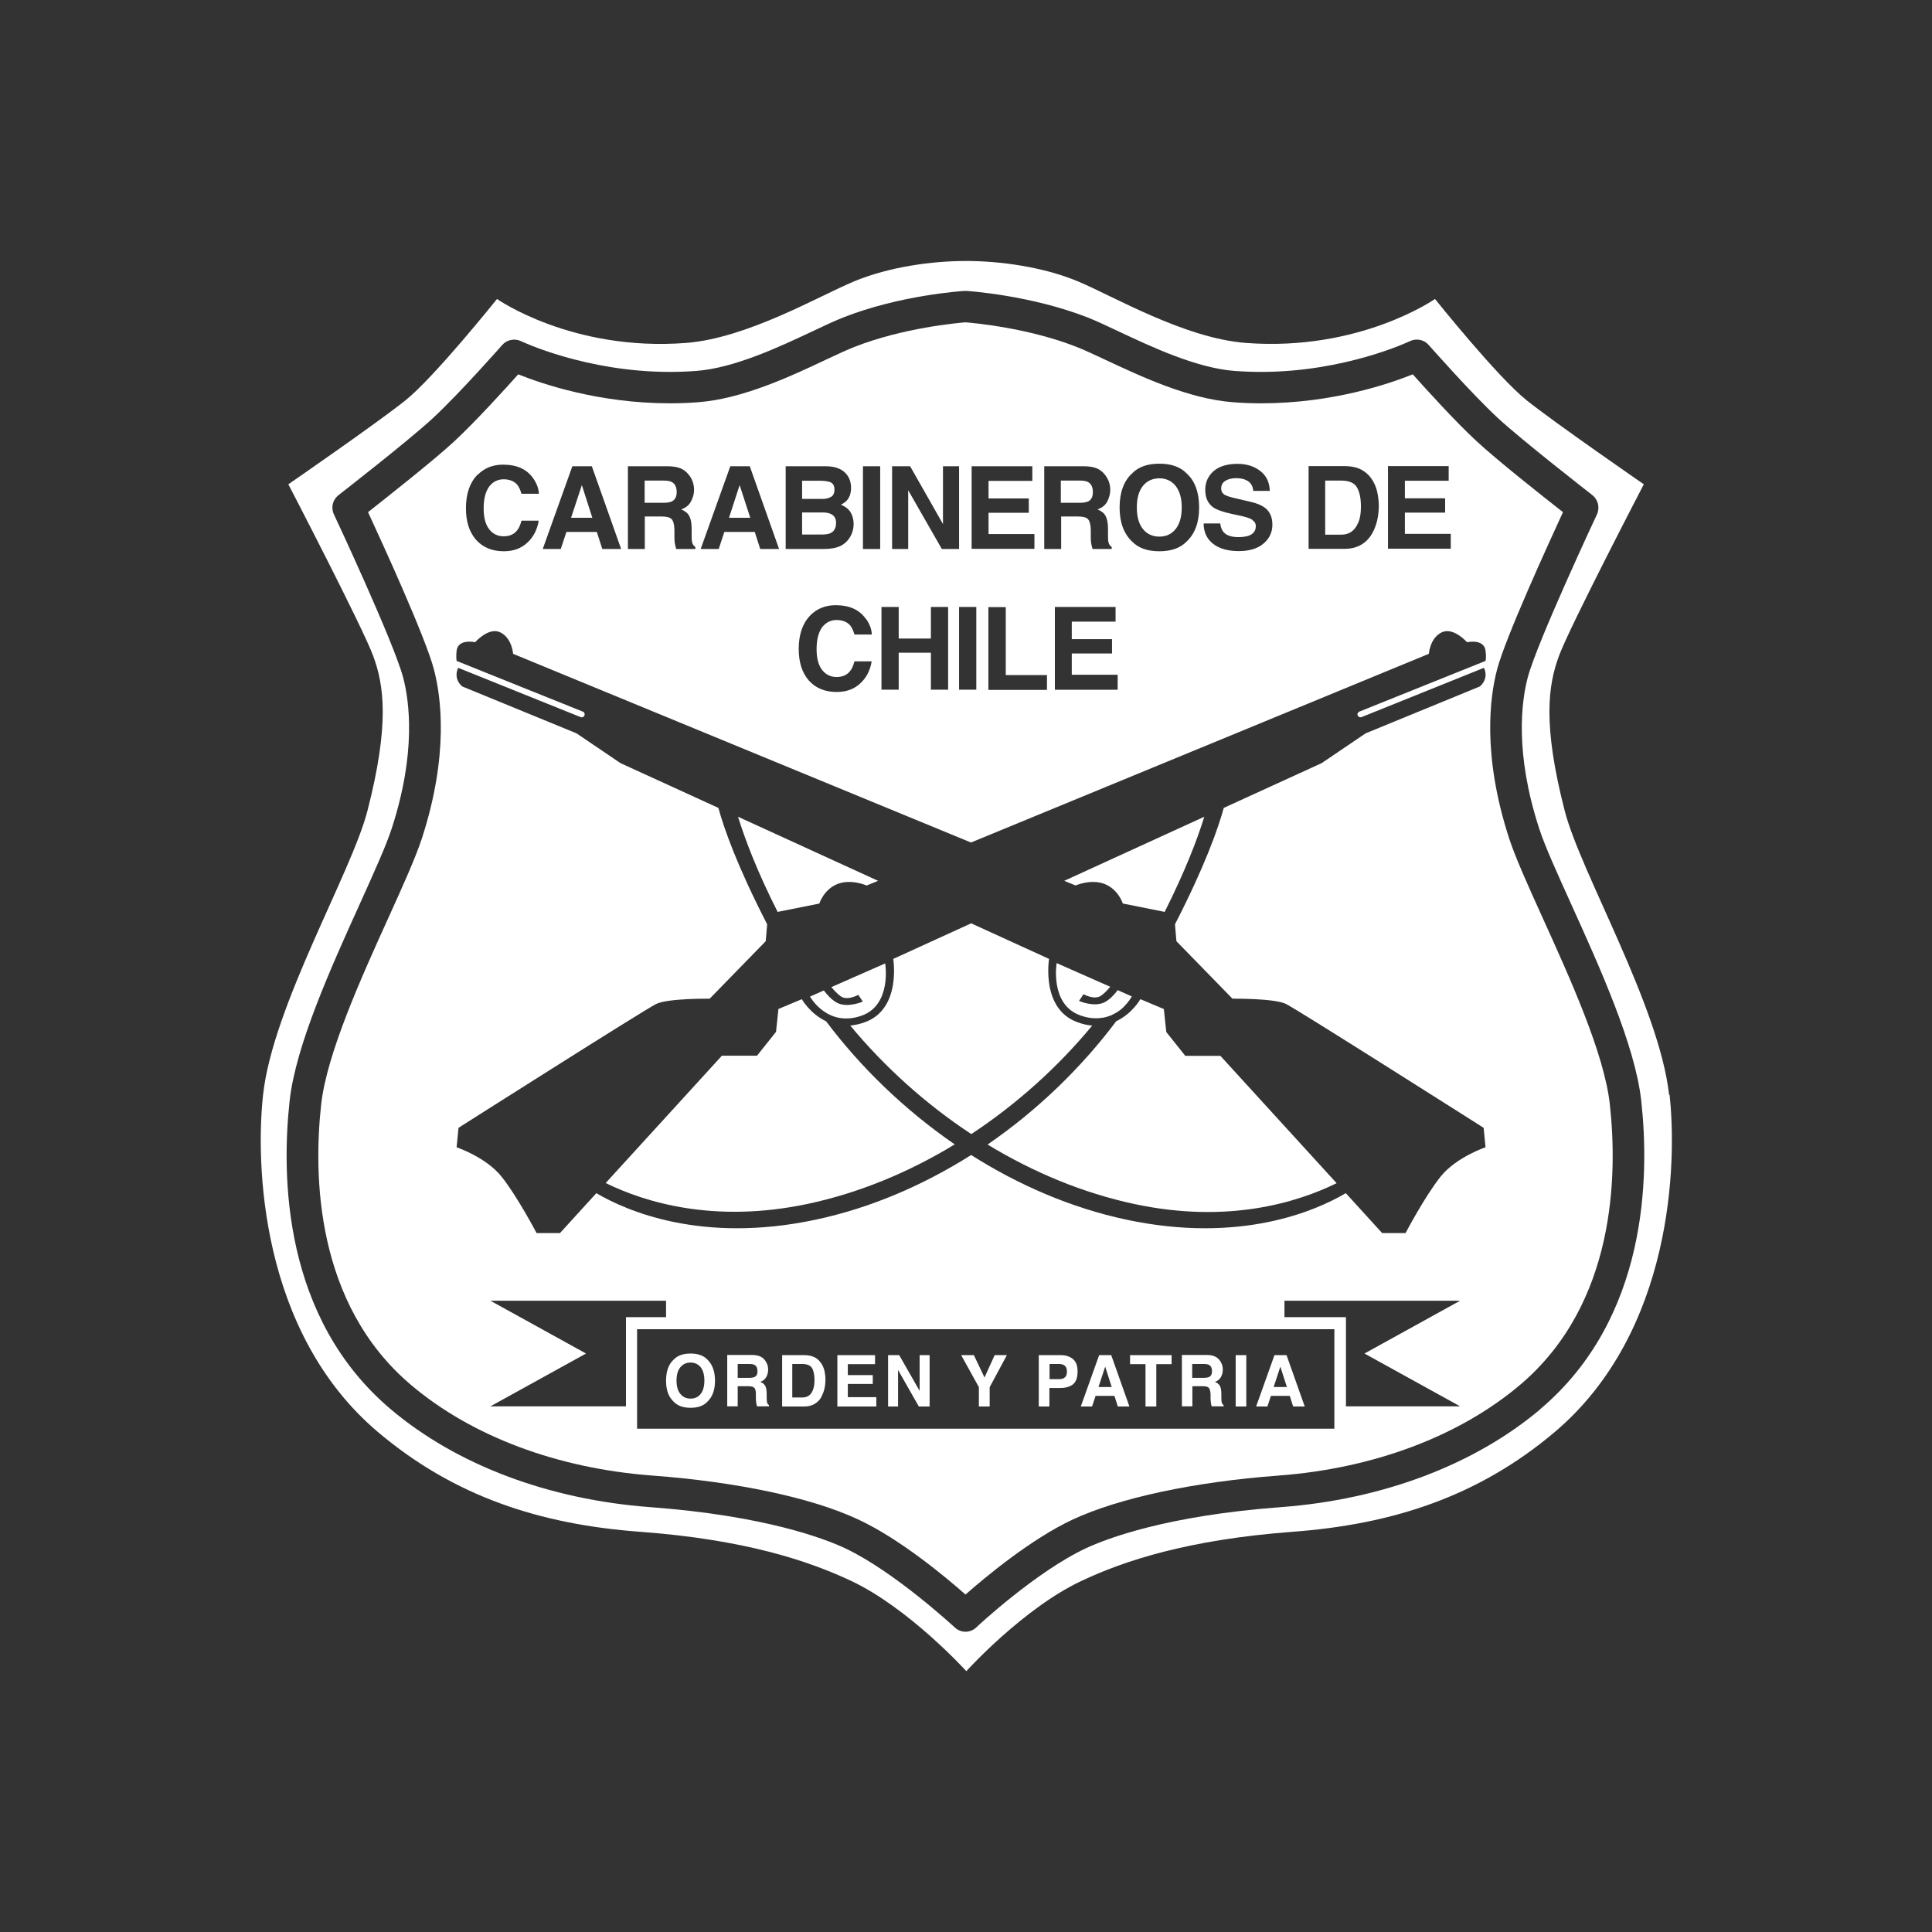
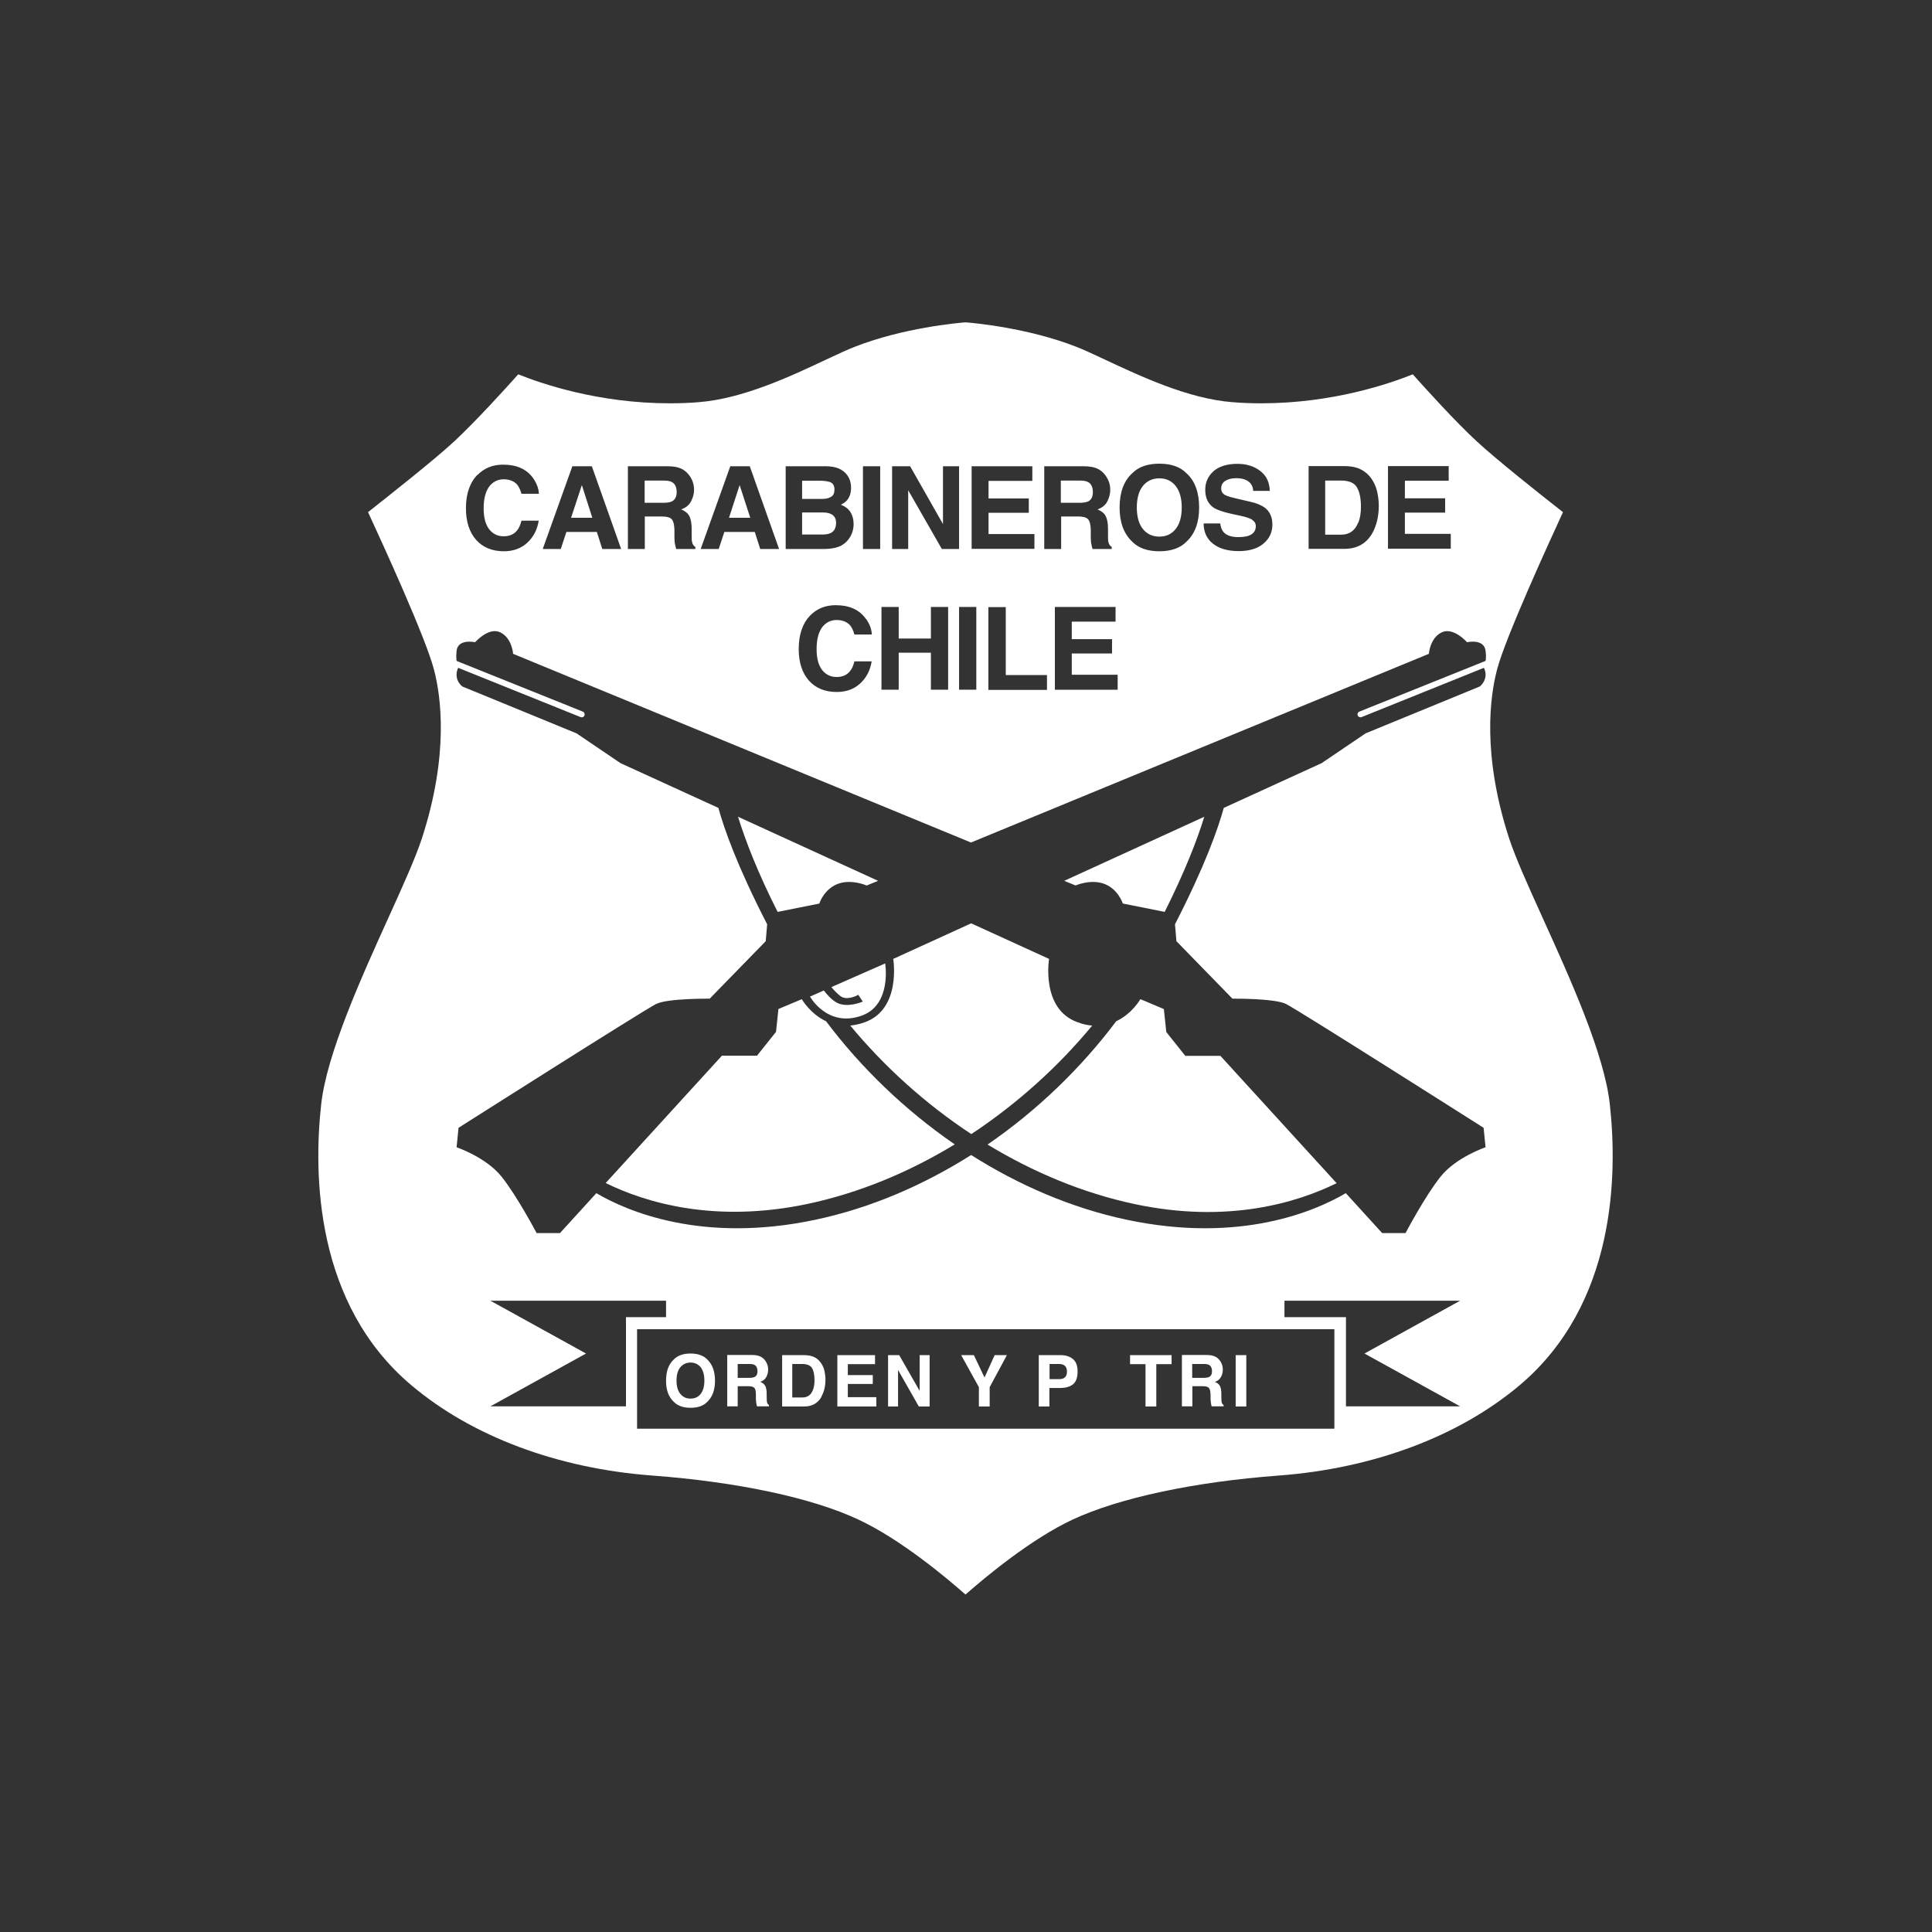
<svg xmlns="http://www.w3.org/2000/svg" id="Capa_1" viewBox="0 0 120 120">
  <rect x="0" y="0" width="120" height="120" fill="#333333" stroke="none" />
  <defs>
    <style>.cls-1{fill:#fff;}</style>
  </defs>
-   <path class="cls-1" d="M68.05,86.7h1.17l.21,.66h.72l-1.13-3.19h-.75l-1.14,3.19h.7l.22-.66Zm.6-1.8l.4,1.25h-.82l.41-1.25Z" />
  <path class="cls-1" d="M51.01,86.76c.17-.29,.26-.65,.26-1.08,0-.17-.02-.34-.06-.53-.04-.18-.12-.36-.23-.51-.14-.2-.32-.33-.54-.4-.13-.04-.3-.07-.49-.07h-1.37v3.19h1.37c.48,0,.84-.2,1.07-.59Zm-1.8,.04v-2.08h.62c.3,0,.51,.09,.61,.26,.1,.17,.15,.42,.15,.75,0,.24-.03,.44-.1,.61-.12,.31-.34,.46-.66,.46h-.62Z" />
  <polygon class="cls-1" points="71.15 87.36 71.82 87.36 71.82 84.73 72.77 84.73 72.77 84.17 70.19 84.17 70.19 84.73 71.15 84.73 71.15 87.36" />
  <path class="cls-1" d="M74.05,86.1h.65c.19,0,.31,.03,.38,.1,.07,.07,.1,.2,.11,.41v.3c0,.09,.02,.18,.03,.27,0,.04,.02,.1,.04,.17h.74v-.08c-.06-.04-.11-.1-.12-.18-.01-.05-.02-.15-.02-.3v-.21c0-.22-.03-.39-.09-.5-.06-.11-.16-.19-.31-.25,.18-.06,.3-.16,.38-.31,.08-.15,.11-.3,.11-.45,0-.13-.02-.24-.06-.34-.04-.1-.09-.19-.16-.27-.08-.1-.18-.17-.3-.22-.12-.05-.28-.08-.5-.08h-1.52v3.19h.65v-1.25Zm0-1.38h.74c.14,0,.24,.02,.31,.06,.12,.07,.18,.2,.18,.39,0,.18-.06,.3-.19,.36-.07,.03-.18,.05-.32,.05h-.72v-.86Z" />
  <polygon class="cls-1" points="54.43 86.78 52.66 86.78 52.66 85.96 54.21 85.96 54.21 85.41 52.66 85.41 52.66 84.73 54.35 84.73 54.35 84.17 52.01 84.17 52.01 87.36 54.43 87.36 54.43 86.78" />
  <rect class="cls-1" x="76.75" y="84.17" width=".66" height="3.19" />
  <polygon class="cls-1" points="55.78 85.09 57.07 87.36 57.74 87.36 57.74 84.17 57.12 84.17 57.12 86.39 55.85 84.17 55.16 84.17 55.16 87.36 55.78 87.36 55.78 85.09" />
  <polygon class="cls-1" points="60.8 87.36 61.47 87.36 61.47 86.16 62.54 84.17 61.78 84.17 61.15 85.56 60.49 84.17 59.7 84.17 60.8 86.16 60.8 87.36" />
  <path class="cls-1" d="M65.19,86.21h.66c.35,0,.61-.08,.8-.23,.19-.16,.28-.42,.28-.8,0-.34-.09-.6-.28-.76-.19-.16-.44-.25-.76-.25h-1.37v3.19h.66v-1.15Zm0-1.49h.6c.15,0,.27,.04,.35,.11,.08,.07,.13,.19,.13,.36s-.04,.29-.13,.36c-.08,.08-.2,.11-.35,.11h-.6v-.94Z" />
  <path class="cls-1" d="M67.58,31.15c.2-.1,.3-.29,.3-.58,0-.31-.1-.52-.3-.63-.11-.06-.28-.09-.5-.09h-1.19v1.38h1.16c.23,0,.4-.03,.52-.08Z" />
  <path class="cls-1" d="M72.01,33.33c.43,0,.76-.16,1.01-.47,.25-.31,.38-.76,.38-1.34s-.13-1.02-.38-1.34c-.25-.31-.59-.47-1.01-.47s-.77,.16-1.02,.47c-.25,.31-.38,.76-.38,1.34s.13,1.03,.38,1.34c.25,.31,.59,.47,1.02,.47Z" />
  <path class="cls-1" d="M51.93,32.47c0-.27-.11-.45-.33-.55-.12-.06-.29-.09-.51-.09h-1.27v1.37h1.25c.22,0,.4-.03,.52-.09,.23-.11,.34-.33,.34-.64Z" />
  <path class="cls-1" d="M84.37,32.46c.11-.27,.16-.6,.16-.98,0-.52-.08-.93-.25-1.21-.16-.28-.49-.42-.98-.42h-.99v3.36h.99c.51,0,.86-.25,1.06-.75Z" />
  <path class="cls-1" d="M41.72,31.15c.2-.1,.31-.29,.31-.58,0-.31-.1-.52-.3-.63-.11-.06-.28-.09-.5-.09h-1.19v1.38h1.16c.23,0,.4-.03,.52-.08Z" />
  <polygon class="cls-1" points="36.14 30.13 35.47 32.16 36.79 32.16 36.14 30.13" />
  <polygon class="cls-1" points="45.94 30.13 45.28 32.16 46.6 32.16 45.94 30.13" />
-   <path class="cls-1" d="M78.94,86.7h1.17l.21,.66h.72l-1.13-3.19h-.75l-1.14,3.19h.7l.22-.66Zm.59-1.8l.4,1.25h-.82l.41-1.25Z" />
  <path class="cls-1" d="M51.62,30.86c.14-.08,.21-.24,.21-.45,0-.24-.09-.4-.28-.47-.16-.05-.36-.08-.61-.08h-1.12v1.13h1.25c.22,0,.4-.04,.54-.13Z" />
-   <path class="cls-1" d="M103.67,68c-.61-5.51-5.49-13.79-6.48-17.63-1.39-5.39-1.03-7.82-.36-9.63,.67-1.82,5.27-10.66,5.27-10.66,0,0-5.45-3.76-7.27-5.21-1.82-1.45-5.7-6.3-5.7-6.3,0,0-4.67,3.27-11.75,2.73-3.81-.29-8.24-2.91-10.42-3.82-2.18-.91-4.85-1.27-6.96-1.27s-4.77,.36-6.96,1.27c-2.18,.91-6.62,3.52-10.42,3.82-7.09,.55-11.75-2.73-11.75-2.73,0,0-3.88,4.85-5.69,6.3-1.82,1.45-7.27,5.21-7.27,5.21,0,0,4.6,8.85,5.27,10.66,.67,1.82,1.03,4.24-.36,9.63-.99,3.84-5.88,12.12-6.48,17.63-.46,4.16-.24,14.72,7.15,20.96,4.74,4,10.06,5.72,16.24,6.18,6.54,.48,10.48,1.81,13.09,3.03,3.64,1.7,7.2,5.63,7.2,5.63,0,0,3.56-3.94,7.2-5.63,2.6-1.22,6.54-2.54,13.09-3.03,6.17-.46,11.5-2.18,16.24-6.18,7.39-6.24,7.61-16.81,7.15-20.96Zm-8,19.53c-4.09,3.45-9.81,5.61-16.1,6.08-7.14,.53-10.84,1.96-12.11,2.55-3.09,1.44-6.79,4.88-6.82,4.92-.19,.18-.43,.27-.67,.27s-.48-.09-.67-.27c-.04-.03-3.74-3.47-6.82-4.92-1.26-.59-4.97-2.02-12.11-2.55-6.29-.47-12.01-2.62-16.1-6.08-6.68-5.64-6.8-14.42-6.28-19.16,.38-3.45,2.59-8.32,4.36-12.23,.87-1.93,1.63-3.6,1.98-4.68,1.53-4.7,1.1-7.9,.71-9.38-.58-2.19-4.26-10.05-4.3-10.13-.2-.42-.08-.91,.29-1.2,.04-.03,4.39-3.41,5.87-4.79,1.64-1.52,4.27-4.5,4.29-4.53,.29-.33,.77-.43,1.17-.24,.04,.02,4.02,1.91,9.24,1.91,.55,0,1.1-.02,1.64-.06,2.38-.18,5.18-1.5,7.22-2.46,.74-.35,1.38-.65,1.91-.86,3.53-1.39,7.37-1.64,7.54-1.65,.04,0,.08,0,.12,0,.16,.01,4,.27,7.53,1.65,.53,.21,1.17,.51,1.91,.86,2.04,.96,4.84,2.28,7.22,2.46,.54,.04,1.09,.06,1.64,.06,5.23,0,9.2-1.89,9.24-1.91,.4-.19,.88-.1,1.17,.24,.03,.03,2.65,3.01,4.29,4.53,1.49,1.38,5.83,4.76,5.87,4.79,.36,.28,.48,.78,.29,1.2-.04,.08-3.72,7.94-4.3,10.13-.39,1.48-.82,4.68,.71,9.38,.35,1.09,1.11,2.75,1.98,4.68,1.77,3.91,3.98,8.78,4.36,12.23,.52,4.73,.4,13.52-6.28,19.16Z" />
  <path class="cls-1" d="M52.23,61.89c.42,.28,1.08-.1,1.08-.1l.28,.42s-.95,.42-1.61,.07c-.33-.18-.62-.51-.81-.76l-.86,.38s1.08,1.95,3.22,1.18c1.88-.68,1.45-3.24,1.45-3.24l-3.34,1.47c.16,.2,.38,.43,.59,.58Z" />
-   <path class="cls-1" d="M67.1,63.07c.53,.19,.99,.21,1.39,.14,.01,0,.03,0,.04,0,.08-.02,.16-.04,.23-.06,.02,0,.04-.01,.07-.02,.06-.02,.13-.05,.19-.07,.02,0,.04-.02,.06-.03,.07-.03,.13-.07,.19-.1,0,0,.02,0,.03-.01,.07-.04,.14-.09,.2-.13,.01,0,.02-.02,.04-.03,.05-.04,.1-.07,.14-.11,.02-.02,.04-.03,.05-.05,.04-.03,.07-.06,.1-.1,.02-.02,.03-.03,.05-.05,.03-.03,.06-.07,.09-.1,.01-.01,.02-.03,.03-.04,.04-.04,.07-.08,.1-.12,.01-.01,.02-.03,.03-.04,.02-.02,.04-.05,.05-.07,.01-.02,.02-.03,.03-.05,0-.01,.02-.03,.03-.04,0-.01,.02-.03,.03-.04,0,0,0,0,0-.01,.02-.03,.03-.05,.03-.05l-.83-.37s0,0,0,0l-.05-.02c-.18,.24-.47,.57-.79,.74-.66,.35-1.61-.07-1.61-.07l.28-.42s.66,.38,1.08,.1c.21-.14,.42-.37,.58-.56l-3.33-1.47s-.43,2.56,1.45,3.24Z" />
  <path class="cls-1" d="M72.28,62.67l-1.45-.61s-.5,.9-1.5,1.37c-2.16,2.88-4.88,5.52-7.99,7.66,2.82,1.71,5.9,3.01,9.15,3.7,5.79,1.23,10.08-.1,12.53-1.3l-7.22-7.91h-2.18l-1.18-1.48-.15-1.42Z" />
  <path class="cls-1" d="M66.8,55s.97-.43,1.82-.09c.85,.34,1.12,1.21,1.12,1.21l2.6,.52c1.25-2.49,2.01-4.45,2.46-5.91l-8.7,3.98,.71,.29Z" />
  <path class="cls-1" d="M95.79,56.95c-.9-1.98-1.67-3.7-2.06-4.89-1.68-5.18-1.19-8.8-.74-10.49,.52-1.97,3.15-7.72,4.09-9.76-1.28-1-4.17-3.29-5.38-4.42-1.3-1.2-3.1-3.19-3.95-4.14-1.44,.58-4.98,1.8-9.41,1.8-.6,0-1.2-.02-1.79-.07-2.74-.21-5.73-1.62-7.91-2.64-.71-.33-1.32-.62-1.79-.8-3.01-1.18-6.38-1.48-6.88-1.52-.5,.04-3.87,.34-6.88,1.52-.47,.18-1.08,.47-1.79,.8-2.18,1.03-5.17,2.43-7.91,2.64-.59,.05-1.19,.07-1.79,.07-4.43,0-7.97-1.22-9.41-1.8-.85,.95-2.66,2.94-3.95,4.14-1.21,1.13-4.11,3.42-5.38,4.42,.94,2.03,3.57,7.78,4.09,9.76,.45,1.69,.94,5.31-.74,10.49-.39,1.19-1.16,2.91-2.06,4.89-1.72,3.79-3.85,8.5-4.2,11.64-.48,4.35-.39,12.39,5.59,17.44,3.77,3.19,9.09,5.18,14.98,5.62,5.25,.39,9.92,1.38,12.79,2.73,2.58,1.2,5.4,3.55,6.66,4.66,1.26-1.11,4.09-3.46,6.66-4.66,2.88-1.34,7.54-2.34,12.79-2.73,5.88-.44,11.2-2.43,14.98-5.62,5.98-5.05,6.07-13.09,5.59-17.44-.34-3.14-2.48-7.85-4.2-11.64Zm-9.58-28h3.77v.91h-2.72v1.09h2.5v.89h-2.5v1.32h2.85v.92h-3.9v-5.14Zm-4.94,0h2.22c.32,0,.58,.04,.8,.11,.36,.12,.65,.34,.88,.65,.18,.26,.3,.53,.37,.83,.06,.3,.1,.58,.1,.85,0,.68-.14,1.26-.41,1.74-.37,.64-.95,.96-1.73,.96h-2.22v-5.14Zm-3.49,3.33c-.15-.09-.39-.17-.71-.24l-.56-.12c-.55-.12-.92-.25-1.13-.39-.35-.24-.52-.61-.52-1.11,0-.46,.17-.84,.51-1.15,.34-.3,.84-.46,1.49-.46,.55,0,1.02,.14,1.4,.43,.39,.29,.59,.7,.61,1.25h-1.03c-.02-.31-.16-.53-.42-.66-.17-.09-.39-.13-.64-.13-.28,0-.51,.06-.68,.17-.17,.11-.25,.27-.25,.47,0,.18,.08,.32,.25,.41,.11,.06,.33,.13,.68,.21l.9,.21c.4,.09,.69,.22,.89,.37,.31,.24,.46,.59,.46,1.05s-.18,.86-.55,1.17c-.36,.31-.88,.47-1.54,.47s-1.21-.15-1.6-.46c-.39-.31-.58-.73-.58-1.26h1.03c.03,.24,.1,.41,.2,.53,.18,.21,.48,.32,.92,.32,.26,0,.47-.03,.63-.08,.31-.11,.46-.31,.46-.6,0-.17-.08-.3-.23-.39Zm-7.46-2.88c.39-.4,.95-.6,1.69-.6s1.3,.2,1.69,.6c.52,.47,.78,1.18,.78,2.12s-.26,1.63-.78,2.12c-.39,.4-.95,.6-1.69,.6s-1.3-.2-1.69-.6c-.52-.49-.78-1.2-.78-2.12s.26-1.65,.78-2.12Zm-1.25,10.3v.89h-2.5v1.32h2.85v.93h-3.9v-5.14h3.77v.91h-2.72v1.09h2.5Zm-4.22-10.74h2.46c.35,0,.62,.05,.81,.13,.19,.08,.35,.2,.48,.36,.11,.13,.19,.27,.26,.43,.06,.16,.1,.34,.1,.54,0,.24-.06,.48-.18,.72-.12,.24-.33,.4-.61,.5,.24,.1,.41,.23,.5,.41,.1,.18,.15,.44,.15,.8v.35c0,.24,0,.39,.03,.48,.03,.13,.09,.23,.2,.29v.13h-1.19c-.03-.11-.06-.21-.07-.28-.03-.14-.04-.29-.04-.44v-.48c-.01-.33-.07-.55-.18-.66-.11-.11-.31-.16-.61-.16h-1.05v2.02h-1.05v-5.14Zm.18,12.96v.93h-3.64v-5.14h1.08v4.22h2.57Zm-4.68-12.96h3.77v.91h-2.72v1.09h2.5v.89h-2.5v1.32h2.85v.92h-3.9v-5.14Zm-.78,8.74h1.07v5.14h-1.07v-5.14Zm-4.17-8.74h1.13l2.04,3.59v-3.59h1v5.14h-1.07l-2.09-3.65v3.65h-1v-5.14Zm-.65,8.74h1.07v1.96h2v-1.96h1.07v5.14h-1.07v-2.3h-2v2.3h-1.07v-5.14Zm-1.15-8.74h1.07v5.14h-1.07v-5.14Zm.2,9.49c.22,.32,.34,.64,.35,.96h-1.08c-.07-.25-.16-.43-.26-.56-.19-.22-.48-.34-.85-.34s-.68,.16-.91,.47c-.22,.32-.33,.76-.33,1.34s.12,1.01,.35,1.3c.23,.29,.53,.43,.89,.43s.65-.12,.84-.37c.11-.13,.2-.33,.27-.6h1.07c-.09,.56-.33,1.02-.71,1.37-.38,.35-.86,.53-1.46,.53-.73,0-1.31-.24-1.73-.71-.42-.48-.63-1.13-.63-1.96,0-.9,.24-1.59,.71-2.08,.41-.42,.94-.64,1.58-.64,.86,0,1.48,.28,1.88,.85Zm-5-9.49h2.49c.63,0,1.07,.19,1.33,.55,.16,.22,.24,.48,.24,.79s-.08,.57-.24,.76c-.09,.11-.22,.2-.39,.29,.26,.1,.46,.25,.59,.45,.13,.21,.2,.46,.2,.75s-.08,.58-.23,.82c-.1,.16-.22,.3-.36,.4-.16,.13-.36,.21-.58,.26-.22,.05-.47,.07-.73,.07h-2.32v-5.14Zm-3.45,0h1.22l1.82,5.14h-1.17l-.34-1.06h-1.89l-.35,1.06h-1.12l1.84-5.14Zm-6.35,0h2.46c.35,0,.62,.05,.81,.13,.19,.08,.35,.2,.48,.36,.11,.13,.2,.27,.26,.43,.06,.16,.1,.34,.1,.54,0,.24-.06,.48-.19,.72-.12,.24-.33,.4-.61,.5,.24,.1,.41,.23,.5,.41,.1,.18,.15,.44,.15,.8v.35c0,.24,0,.39,.03,.48,.03,.13,.09,.23,.2,.29v.13h-1.19c-.03-.11-.06-.21-.07-.28-.03-.14-.04-.29-.04-.44v-.48c-.01-.33-.07-.55-.18-.66-.11-.11-.31-.16-.61-.16h-1.05v2.02h-1.05v-5.14Zm-3.46,0h1.22l1.82,5.14h-1.17l-.34-1.06h-1.89l-.35,1.06h-1.12l1.84-5.14Zm-5.88,.54c.41-.42,.94-.64,1.58-.64,.86,0,1.48,.28,1.88,.85,.22,.32,.34,.64,.35,.96h-1.08c-.07-.25-.16-.43-.26-.56-.19-.22-.48-.34-.85-.34s-.68,.16-.91,.47c-.22,.32-.33,.76-.33,1.34s.12,1.01,.35,1.3c.23,.29,.53,.43,.89,.43s.65-.12,.84-.37c.11-.13,.2-.33,.27-.6h1.07c-.09,.56-.33,1.02-.71,1.37-.38,.35-.86,.53-1.45,.53-.73,0-1.31-.24-1.73-.71-.42-.48-.63-1.13-.63-1.96,0-.9,.24-1.59,.71-2.08Zm9.22,57.85h-8.42l5.94-3.28-5.94-3.28h10.91v1.02h-2.49v5.54Zm44,1.39H39.57v-6.18h43.31v6.18Zm7.8-1.39h-7.08v-5.54h-3.82v-1.02h10.91l-5.94,3.28,5.94,3.28Zm1.59-46.3l-7.84,3.15c-.09,.04-.14,.14-.1,.24,.04,.09,.14,.14,.24,.1l7.6-3.06c.06,.12,.12,.31,.1,.52-.05,.41-.36,.64-.36,.64l-7.09,2.91-2.73,1.85-6.08,2.78c-.35,1.28-1.17,3.61-3.03,7.23l.09,1.05,3.48,3.57s2.61-.03,3.33,.33c.73,.36,12.27,7.69,12.27,7.69l.12,1.21s-1.82,.61-2.79,1.82c-.97,1.21-2.18,3.51-2.18,3.51h-1.45l-2.26-2.48c-1.87,1.1-6.54,3.15-13.61,1.65-3.44-.73-6.71-2.15-9.66-4.02-2.96,1.87-6.23,3.29-9.67,4.02-7.07,1.5-11.74-.55-13.61-1.65l-2.26,2.48h-1.45s-1.21-2.3-2.18-3.51c-.97-1.21-2.79-1.82-2.79-1.82l.12-1.21s11.54-7.33,12.27-7.69c.73-.36,3.33-.33,3.33-.33l3.48-3.57,.09-1.05c-1.86-3.61-2.68-5.95-3.03-7.23l-6.08-2.78-2.73-1.85-7.09-2.91s-.32-.23-.36-.64c-.02-.22,.04-.4,.1-.52l7.6,3.06c.09,.04,.2,0,.24-.1,.04-.09,0-.2-.1-.24l-7.84-3.15c-.02-.14-.03-.34,0-.63,.09-.77,1.15-.53,1.15-.53,0,0,.85-.97,1.57-.61,.73,.36,.79,1.33,.79,1.33l28.44,11.72,28.44-11.72s.06-.97,.79-1.33c.73-.36,1.58,.61,1.58,.61,0,0,1.06-.24,1.15,.53,.04,.3,.03,.5,0,.63Z" />
  <path class="cls-1" d="M50.89,56.12s.27-.87,1.12-1.21c.85-.34,1.82,.09,1.82,.09l.71-.29-8.7-3.98c.45,1.45,1.2,3.42,2.46,5.91l2.6-.52Z" />
  <path class="cls-1" d="M42.89,87.44c.46,0,.8-.12,1.04-.37,.32-.3,.48-.74,.48-1.31s-.16-1.02-.48-1.32c-.24-.25-.59-.37-1.04-.37s-.8,.12-1.04,.37c-.32,.29-.48,.73-.48,1.32s.16,1.01,.48,1.31c.24,.25,.59,.37,1.04,.37Zm-.63-2.52c.16-.19,.37-.29,.63-.29s.47,.1,.63,.29c.15,.2,.23,.47,.23,.83s-.08,.64-.23,.83c-.15,.19-.36,.29-.63,.29s-.47-.1-.63-.29c-.16-.19-.24-.47-.24-.83s.08-.64,.24-.83Z" />
  <path class="cls-1" d="M67.83,63.7c-.28-.02-.59-.09-.91-.21-2.28-.82-1.76-3.93-1.76-3.93l-4.84-2.21-4.84,2.21s.52,3.11-1.76,3.93c-.32,.12-.63,.18-.91,.21,2.11,2.54,4.66,4.86,7.52,6.74,2.86-1.89,5.41-4.2,7.51-6.74Z" />
  <path class="cls-1" d="M45.82,86.1h.65c.19,0,.31,.03,.38,.1,.07,.07,.1,.2,.1,.41v.3c0,.09,.02,.18,.03,.27,0,.04,.02,.1,.04,.17h.74v-.08c-.06-.04-.11-.1-.12-.18-.01-.05-.02-.15-.02-.3v-.21c0-.22-.03-.39-.09-.5-.06-.11-.16-.19-.31-.25,.18-.06,.3-.16,.38-.31,.08-.15,.11-.3,.11-.45,0-.13-.02-.24-.06-.34-.04-.1-.09-.19-.16-.27-.08-.1-.18-.17-.3-.22-.12-.05-.28-.08-.5-.08h-1.52v3.19h.65v-1.25Zm0-1.38h.74c.14,0,.24,.02,.31,.06,.12,.07,.18,.2,.18,.39,0,.18-.06,.3-.19,.36-.07,.03-.18,.05-.32,.05h-.72v-.86Z" />
  <path class="cls-1" d="M51.3,63.43c-.99-.47-1.5-1.37-1.5-1.37l-1.45,.61-.15,1.42-1.18,1.48h-2.18l-7.22,7.91c2.44,1.2,6.74,2.52,12.53,1.3,3.25-.69,6.34-1.99,9.15-3.7-3.11-2.14-5.84-4.78-8-7.66Z" />
</svg>